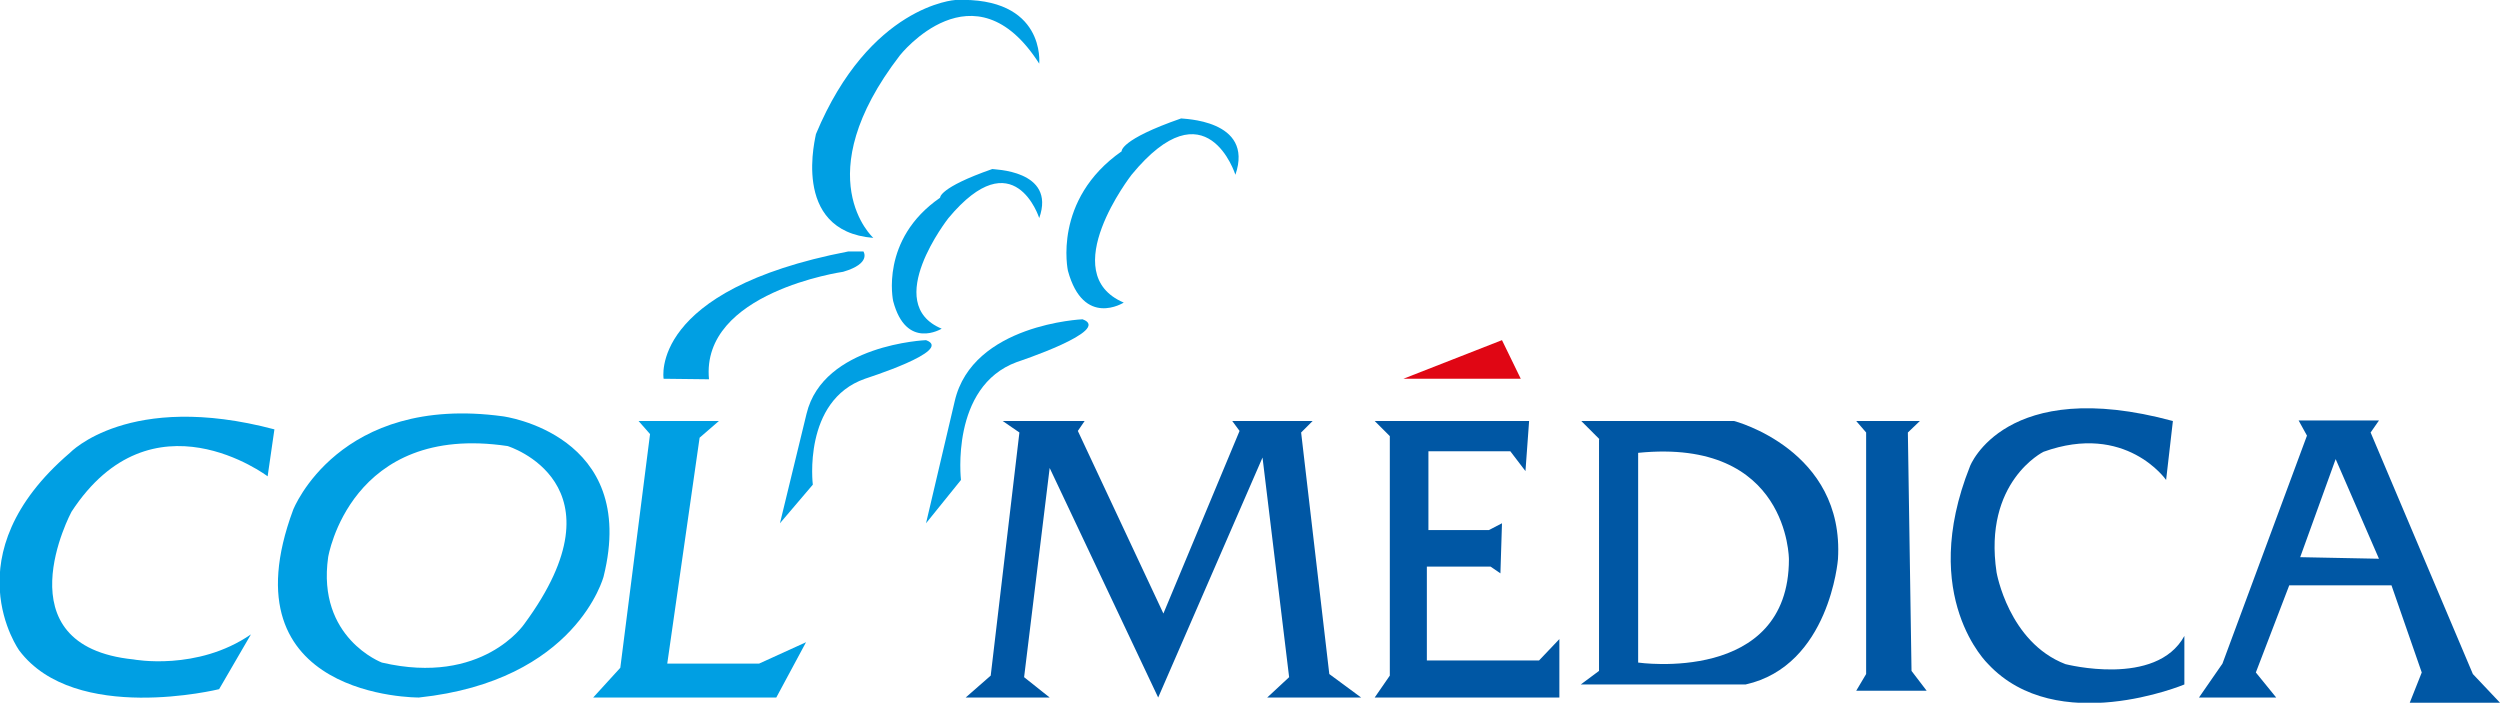
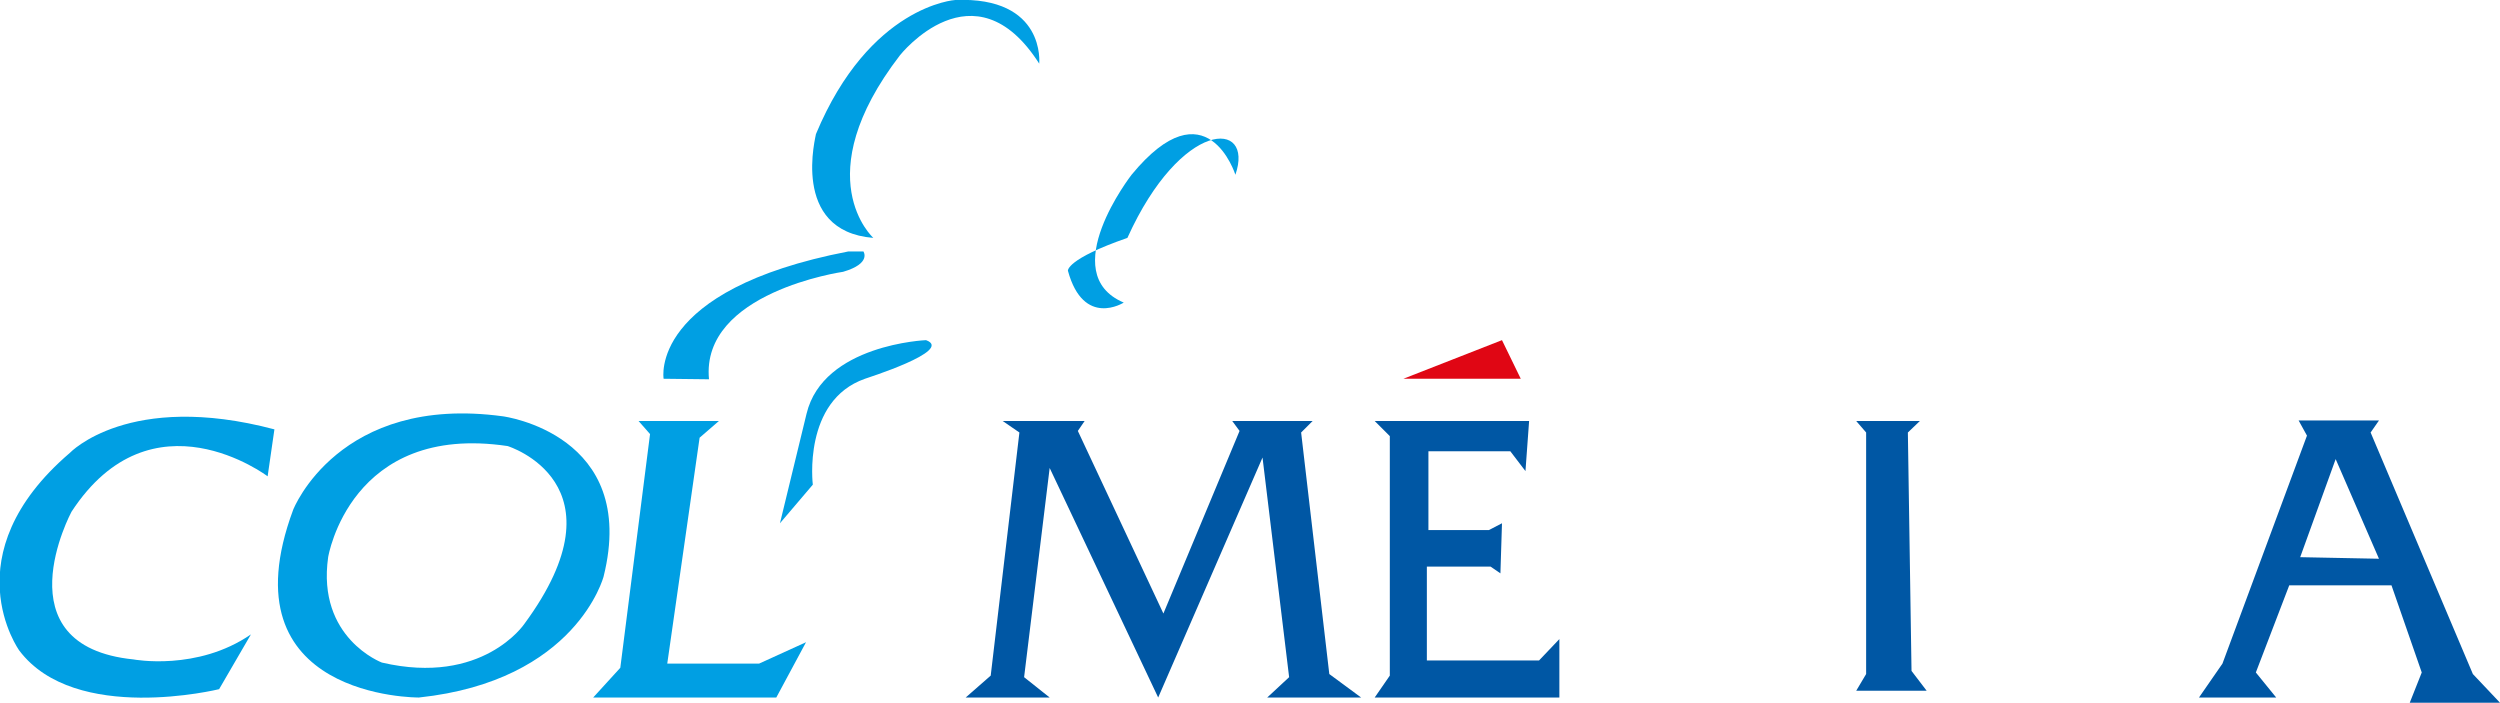
<svg xmlns="http://www.w3.org/2000/svg" version="1.1" id="Capa_1" x="0px" y="0px" viewBox="0 0 479.2 134.7" style="enable-background:new 0 0 479.2 134.7;" xml:space="preserve">
  <style type="text/css">
	.st0{fill:#0057A4;}
	.st1{fill:#E00614;}
	.st2{fill:#009FE3;}
</style>
  <polygon class="st0" points="195.4,82.9 189.9,129.5 185.1,133.7 201.2,133.7 196.3,129.8 201.2,89.7 222,133.7 242,87.7   247.1,129.8 242.9,133.7 260.9,133.7 254.8,129.2 249.4,82.9 251.6,80.7 236.2,80.7 237.6,82.6 223,117.6 206.6,82.6 207.9,80.7   192.2,80.7 " />
  <polygon class="st0" points="266.4,83.6 266.4,129.5 263.5,133.7 298.9,133.7 298.9,122.5 295,126.6 273.5,126.6 273.5,108.6   285.7,108.6 287.6,109.9 287.9,100.3 285.4,101.6 273.8,101.6 273.8,86.5 289.5,86.5 292.4,90.3 293.1,80.7 263.5,80.7 " />
  <polygon class="st1" points="269,72.6 287.9,65.2 291.5,72.6 " />
-   <path class="st0" d="M306.6,84.2l-3.5-3.5h29.3c0,0,21.2,5.5,19.9,26.5c0,0-1.6,20.4-17.7,24H303l3.5-2.6V84.2H306.6z M314,86.8V127  c0,0,28.9,4.2,28.9-19.8C342.9,107.2,342.9,83.9,314,86.8z" />
  <polygon class="st0" points="355.8,80.7 357.7,82.9 357.7,129.2 355.8,132.4 369.3,132.4 366.4,128.6 365.7,82.9 368,80.7 " />
-   <path class="st0" d="M416.5,80.7L415.2,92c0,0-7.7-11.1-23.5-5.4c0,0-11.6,5.7-9,23.1c0,0,2.3,13.4,13.2,17.6c0,0,17.4,4.5,22.8-5.4  v9.3c0,0-24.4,10.2-37.6-3.9c0,0-13.5-12.8-3.5-37.9C377.6,89.3,384.4,72,416.5,80.7z" />
  <path class="st0" d="M442.2,83.5l-1.6-2.9H456l-1.6,2.3l19.6,46.3l5.2,5.5h-17.3l2.3-5.8l-5.8-16.7h-19.6l-6.4,16.7l3.9,4.8h-14.8  l4.5-6.5L442.2,83.5z M456,107.1L447.7,88l-6.8,18.8L456,107.1z" />
  <path class="st2" d="M52.6,82.3l-1.3,9c0,0-22.2-16.8-37.6,6.8c0,0-13.8,25.7,11.9,28.3c0,0,12.2,2.3,22.5-4.8L42,132.1  c0,0-27.6,6.8-38.3-7.4c0,0-13.2-18.3,9.7-37.9C13.4,86.8,24.7,74.9,52.6,82.3z" />
  <path class="st2" d="M62.9,106.8c0,0,4.2-25.8,34.4-21.3c0,0,23.1,7.1,3.2,34.1c0,0-8,11.9-27.3,7.4C73.2,127,60.7,122.3,62.9,106.8  z M80.3,133.7c30.2-3.2,35.4-23.2,35.4-23.2c6.8-27.3-19.3-30.7-19.3-30.7c-31.5-4.3-40.2,17.9-40.2,17.9  C42.7,134,80.3,133.7,80.3,133.7z" />
  <polygon class="st2" points="122.4,80.7 124.6,83.2 118.9,128 113.7,133.7 148.8,133.7 154.5,123.1 145.5,127.2 127.9,127.2   134.1,83.9 137.8,80.7 " />
  <path class="st2" d="M127.2,72.6c0,0-2.9-17,35.4-24.4h2.9c0,0,1.6,2.3-3.9,3.9c0,0-27.3,3.9-25.7,20.6L127.2,72.6L127.2,72.6z" />
  <path class="st2" d="M167.4,45.6c0,0-12.9-11.6,5.1-35c0,0,14.2-18,26.7,1.6c0,0,1.3-12.9-16.1-12.2c0,0-16.4,1-26.7,25.7  C156.5,25.7,151.3,44.3,167.4,45.6z" />
  <path class="st2" d="M177.5,65.2c0,0-19.7,0.8-22.9,14.1l-5.1,21l6.3-7.4c0,0-2-16.1,10-20.3C165.7,72.6,183,67.2,177.5,65.2z" />
-   <path class="st2" d="M199.2,41.8c0,0-4.8-15.1-17.4,0c0,0-12.9,16.4-1.3,21.2c0,0-6.8,4.2-9.3-5.3c0,0-2.6-11.8,9-19.8  c0,0-0.3-1.9,10-5.5C190.2,32.5,202.5,32.5,199.2,41.8z" />
-   <path class="st2" d="M207.5,61.2c0,0-21.1,0.9-24.5,15.7l-5.5,23.4l6.7-8.3c0,0-2.1-17.9,10.7-22.6  C194.9,69.4,213.4,63.3,207.5,61.2z" />
-   <path class="st2" d="M236.8,33.5c0,0-5.5-17.5-19.9,0c0,0-14.7,18.9-1.5,24.5c0,0-7.7,4.9-10.7-6.1c0,0-3-13.6,10.3-22.9  c0,0-0.4-2.2,11.4-6.3C226.4,22.8,240.5,22.8,236.8,33.5z" />
+   <path class="st2" d="M236.8,33.5c0,0-5.5-17.5-19.9,0c0,0-14.7,18.9-1.5,24.5c0,0-7.7,4.9-10.7-6.1c0,0-0.4-2.2,11.4-6.3C226.4,22.8,240.5,22.8,236.8,33.5z" />
</svg>